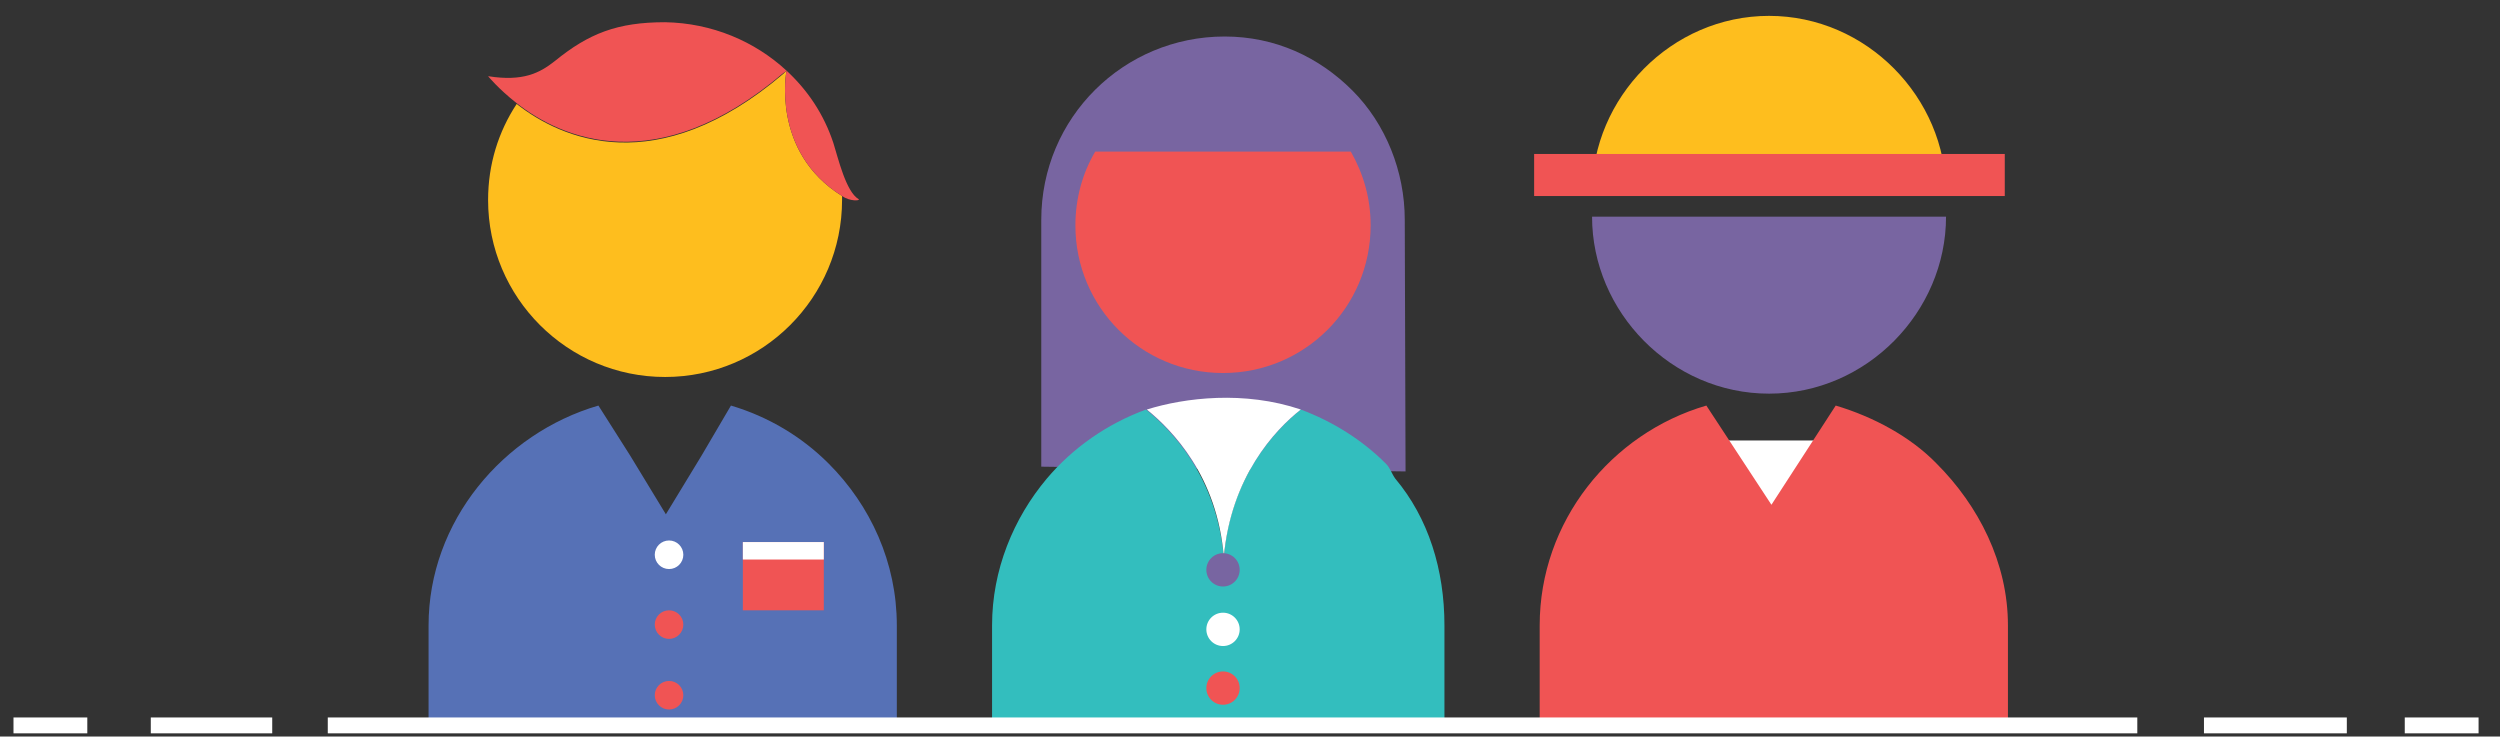
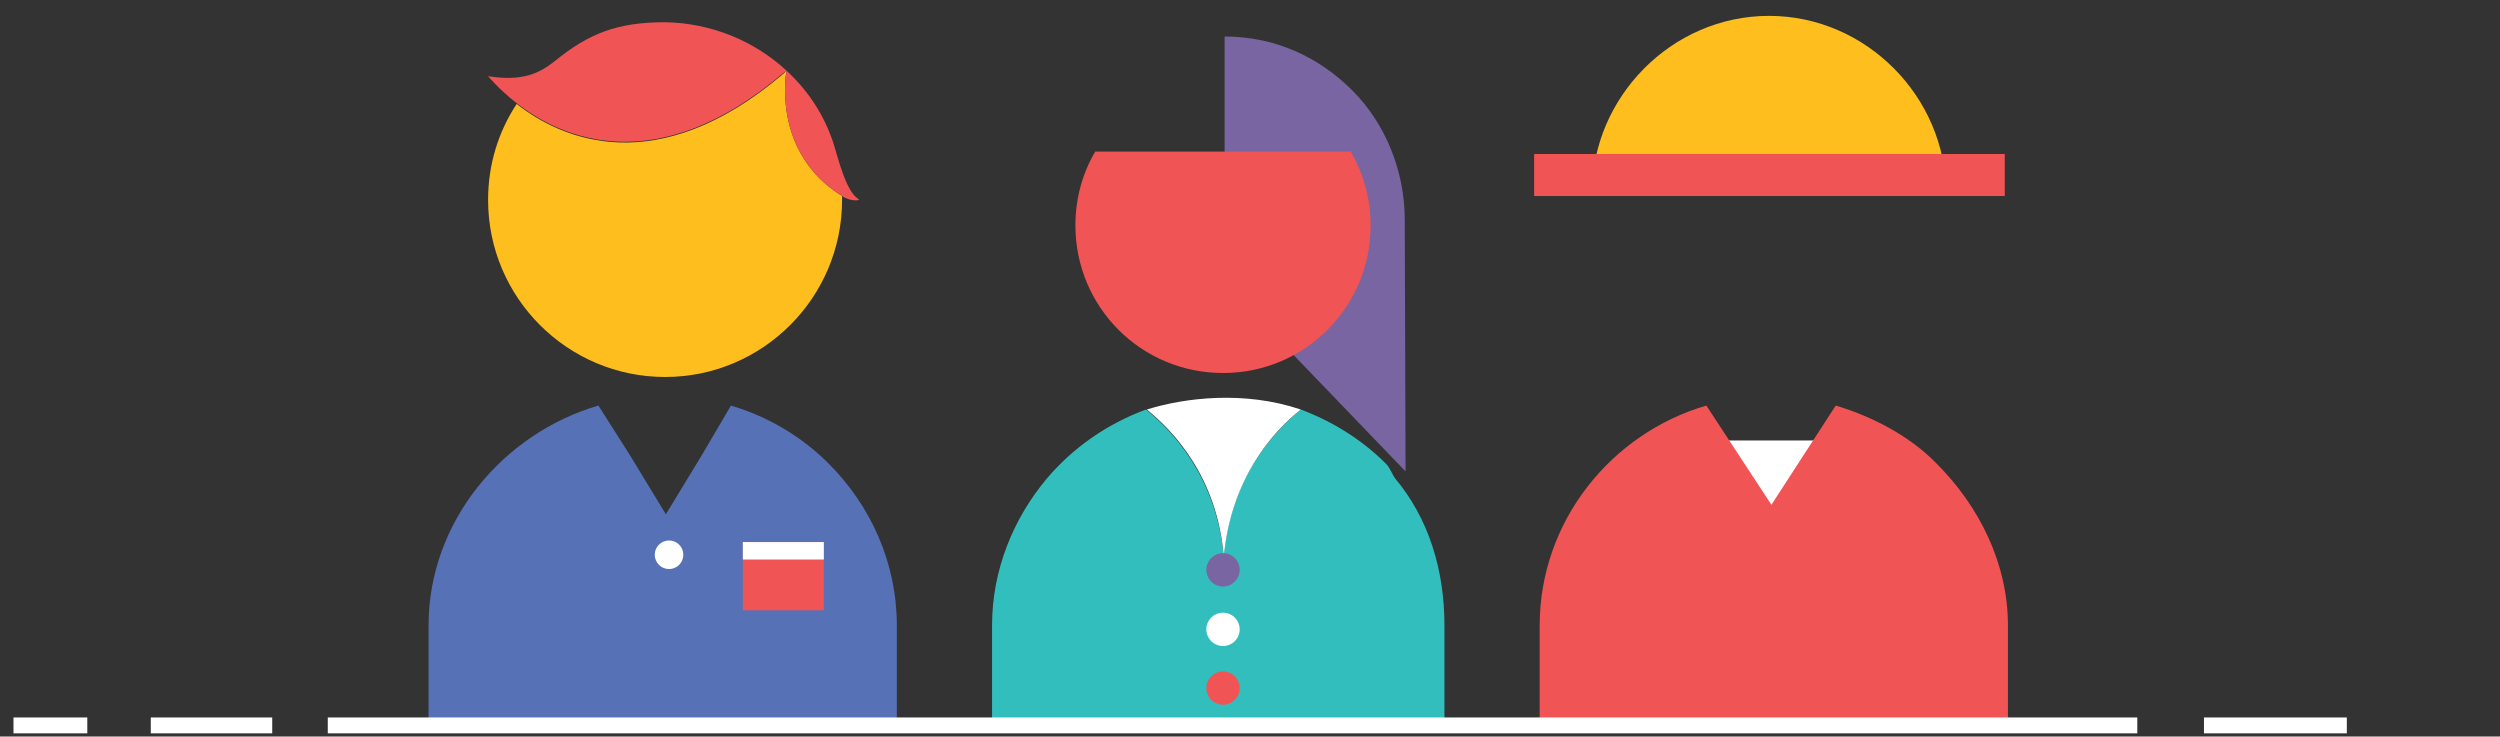
<svg xmlns="http://www.w3.org/2000/svg" version="1.1" id="Layer_1" x="0px" y="0px" viewBox="0 0 315 92.8" style="enable-background:new 0 0 315 92.8;" xml:space="preserve">
  <rect x="0" y="0" width="315" height="92.8" fill="#333333" stroke="none" />
  <style type="text/css">
	.st0{fill:#7865A1;}
	.st1{fill:#FEBE1E;}
	.st2{fill:#F05454;}
	.st3{fill:#FFFFFF;}
	.st4{fill:#5671B6;}
	.st5{fill:#33BEBE;}
	.st6{fill:none;stroke:#FFFFFF;stroke-width:2;stroke-miterlimit:10;}
</style>
  <g>
-     <path class="st0" d="M200.6,27.3c0,12,10,22.3,22.3,22.3c12.3,0,22.3-10.3,22.3-22.3H200.6z" />
    <path class="st1" d="M245.2,24.3c0-12-10-22.3-22.3-22.3c-12.3,0-22.3,10.3-22.3,22.3H245.2z" />
    <rect x="193.3" y="19.4" class="st2" width="59.3" height="5.3" />
    <rect x="214.8" y="55.5" class="st3" width="16.9" height="17.4" />
    <path class="st2" d="M253,78.8v12.4h-59V78.8c0-13.1,9-24.2,21-27.7l8.2,12.5l8.1-12.5c4.7,1.4,9.4,3.9,12.7,7.3   C249.3,63.7,253,70.9,253,78.8z" />
    <path class="st4" d="M113,78.8v12.4H54V78.8c0-13.1,9.4-24.2,21.4-27.7l4,6.3l4.5,7.4l4.5-7.4l3.7-6.3c4.7,1.4,8.9,3.9,12.3,7.3   C109.7,63.7,113,70.9,113,78.8z" />
-     <path class="st1" d="M103.2,1.6" />
    <g>
      <rect x="93.6" y="68.3" class="st2" width="10.2" height="8.6" />
      <rect x="93.6" y="68.3" class="st3" width="10.2" height="2.2" />
    </g>
    <circle class="st3" cx="84.3" cy="69.9" r="1.8" />
    <g>
-       <circle class="st2" cx="84.3" cy="78.7" r="1.8" />
-       <circle class="st2" cx="84.3" cy="87.6" r="1.8" />
-     </g>
+       </g>
    <path class="st1" d="M106.1,25.2c0,12.3-10,22.3-22.3,22.3c-12.3,0-22.3-10-22.3-22.3c0-4.5,1.3-8.6,3.6-12.1   c5.6,4.4,17.6,9.8,33.6-3.8C98.9,9.1,99,9,99.1,8.9c0,0-2,10.2,7,15.8C106.1,24.9,106.1,25,106.1,25.2z" />
    <g>
      <path class="st2" d="M99.1,8.9C99,9,98.9,9.1,98.7,9.2c-16,13.6-28,8.2-33.6,3.8c-2.3-1.8-3.6-3.4-3.6-3.4    c4.4,0.7,6.5-0.4,8.4-1.9c4.3-3.5,7.9-4.9,13.9-4.9C89.7,2.9,95.1,5.2,99.1,8.9z" />
      <path class="st2" d="M106.1,24.7C106.1,24.7,106.1,24.7,106.1,24.7c-9-5.6-7-15.8-7-15.8c2.7,2.5,4.7,5.5,5.9,9.1    c0.6,1.9,1.6,6.2,3.2,7.1C108.4,25.3,107.1,25.4,106.1,24.7z" />
    </g>
-     <path class="st0" d="M177.1,59.4c0,0-0.1-31.2-0.1-31.7c0-6.1-2.4-12.1-6.6-16.3c-4.2-4.2-9.7-6.8-16.1-6.8   c-12.7,0-23.1,10.2-23.1,23.1c0,0.4,0,31.1,0,31.1L177.1,59.4z" />
+     <path class="st0" d="M177.1,59.4c0,0-0.1-31.2-0.1-31.7c0-6.1-2.4-12.1-6.6-16.3c-4.2-4.2-9.7-6.8-16.1-6.8   c0,0.4,0,31.1,0,31.1L177.1,59.4z" />
    <path class="st2" d="M138,19.1c-1.6,2.7-2.5,5.9-2.5,9.3c0,10.3,8.3,18.6,18.6,18.6c10.3,0,18.6-8.3,18.6-18.6   c0-3.4-0.9-6.5-2.5-9.3H138z" />
    <path class="st5" d="M182,78.8v12.4h-57V78.8c0-7,2.7-13.5,6.9-18.5c3.3-3.9,7.6-6.9,12.5-8.7c3.2,2.6,8.9,8.4,9.8,18.6   c0.8-10.1,6.5-16,9.7-18.6c4,1.5,7.7,3.8,10.7,6.8c0.6,0.6,0.7,1.2,1.2,1.9C180,65.3,182,71.8,182,78.8z" />
    <path class="st3" d="M163.9,51.6c-3.3,2.6-8.8,8.5-9.7,18.6c-0.8-10.2-6.5-16-9.7-18.6C149.3,50.1,156.8,49.2,163.9,51.6z" />
    <circle class="st0" cx="154.1" cy="71.8" r="2.1" />
    <g>
      <circle class="st3" cx="154.1" cy="79.3" r="2.1" />
      <circle class="st2" cx="154.1" cy="86.7" r="2.1" />
    </g>
    <line class="st6" x1="41.3" y1="91.4" x2="269.3" y2="91.4" />
    <line class="st6" x1="277.7" y1="91.4" x2="295.7" y2="91.4" />
-     <line class="st6" x1="303" y1="91.4" x2="312.3" y2="91.4" />
    <line class="st6" x1="34.3" y1="91.4" x2="19" y2="91.4" />
    <line class="st6" x1="11" y1="91.4" x2="1.7" y2="91.4" />
  </g>
</svg>